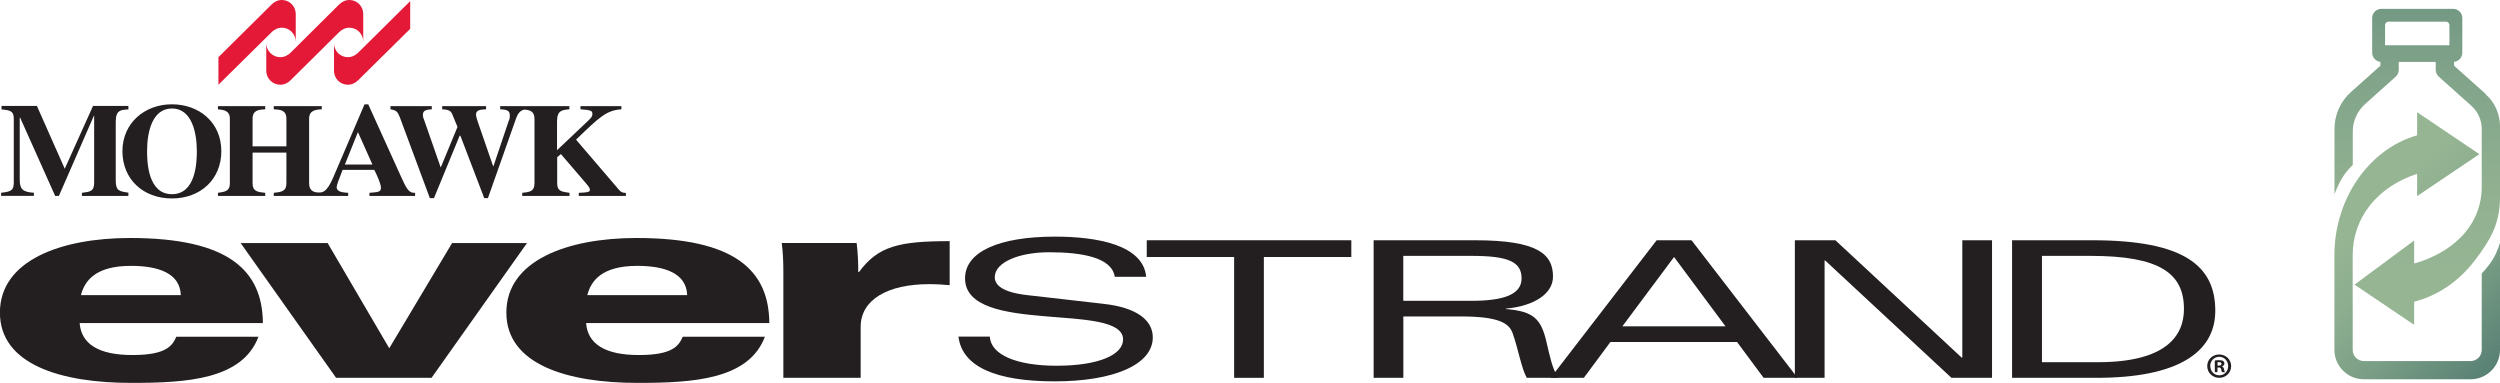
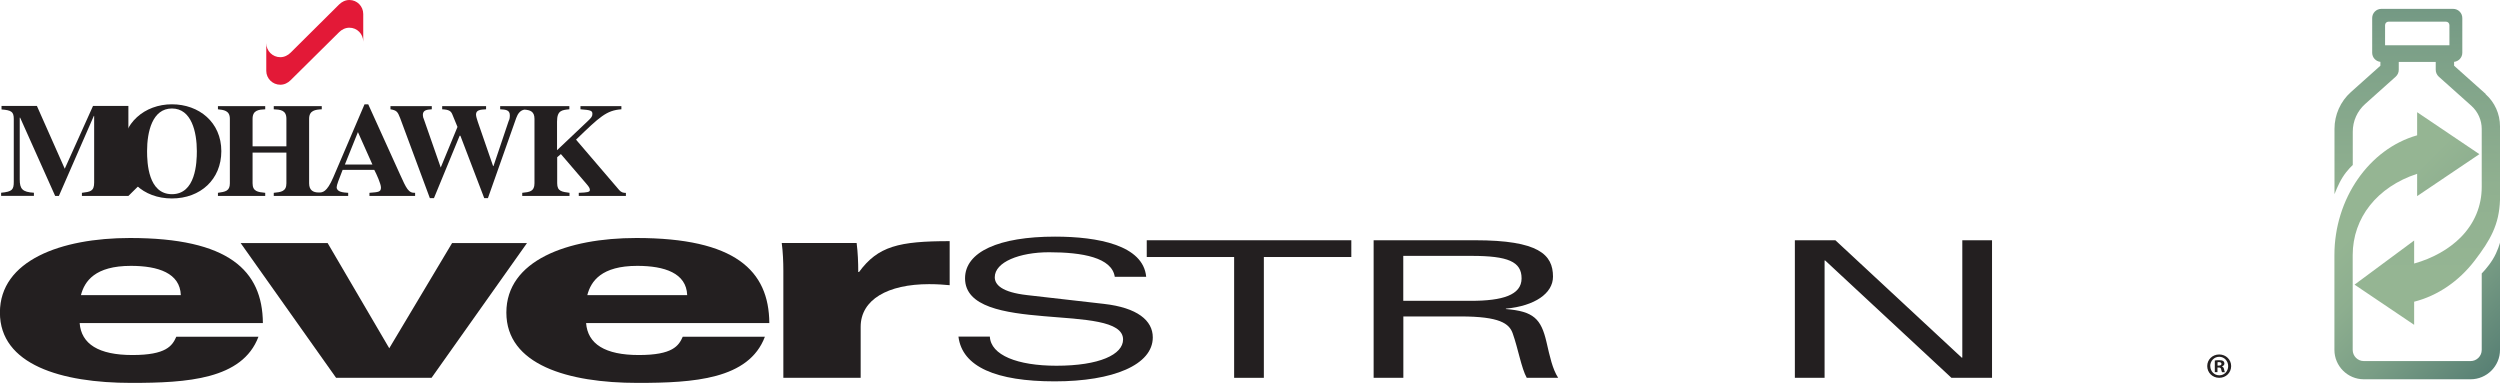
<svg xmlns="http://www.w3.org/2000/svg" id="Layer_1" viewBox="0 0 310.4 47.54">
  <defs>
    <style>
      .cls-1 {
        fill: url(#linear-gradient-2);
      }

      .cls-2 {
        fill: #231f20;
      }

      .cls-3 {
        fill: url(#linear-gradient);
      }

      .cls-4 {
        fill: #e31937;
      }
    </style>
    <linearGradient id="linear-gradient" x1="290.44" y1="23.63" x2="311.08" y2="44.28" gradientUnits="userSpaceOnUse">
      <stop offset=".17" stop-color="#95b593" />
      <stop offset=".37" stop-color="#8dae8f" />
      <stop offset=".65" stop-color="#799d85" />
      <stop offset="1" stop-color="#588074" />
      <stop offset="1" stop-color="#588074" />
    </linearGradient>
    <linearGradient id="linear-gradient-2" x1="300.13" y1="40.31" x2="300.13" y2="1.1" gradientUnits="userSpaceOnUse">
      <stop offset=".16" stop-color="#95b593" />
      <stop offset=".44" stop-color="#90b090" />
      <stop offset=".78" stop-color="#81a48a" />
      <stop offset="1" stop-color="#749984" />
    </linearGradient>
  </defs>
  <g id="EverStrand_Logo_2024">
    <g id="Corp_Logo">
-       <path class="cls-4" d="M50.93,3.58l-6.46,6.38c-.34.34-.78.56-1.28.56-.96,0-1.72-.78-1.72-1.72v-3.44c0,.96.76,1.74,1.72,1.74.5,0,.95-.23,1.28-.56L50.93.14v3.44Z" />
      <path class="cls-4" d="M45.1,5.18c0-.96-.76-1.74-1.72-1.74-.5,0-.95.23-1.28.56l-6.02,5.96c-.34.34-.78.56-1.28.56-.96,0-1.74-.78-1.74-1.72v-3.44c0,.96.78,1.74,1.74,1.74.5,0,.95-.23,1.28-.56l6.02-5.98c.33-.33.78-.56,1.28-.56.96,0,1.72.78,1.72,1.74v3.44Z" />
-       <path class="cls-4" d="M36.72,5.18c0-.96-.78-1.74-1.72-1.74-.52,0-.95.23-1.28.56l-6.6,6.52v-3.42l6.6-6.54c.33-.33.76-.56,1.28-.56.94,0,1.72.78,1.72,1.74v3.44Z" />
      <path class="cls-2" d="M77.73,24.33h-5.87v-.39c1.06-.04,1.38-.09,1.38-.35,0-.22-.12-.4-.41-.74l-3.19-3.72-.46.39v3.24c0,1.01.6,1.05,1.53,1.18v.39h-5.87v-.39c.92-.09,1.52-.17,1.52-1.18v-8.01c0-.92-.55-1.09-1.25-1.14-.51.09-.82.49-1.02,1.05l-3.51,9.94h-.46l-2.96-7.75h-.09l-3.19,7.75h-.51l-3.69-9.94c-.31-.82-.46-.96-1.2-1.09v-.39h5.13v.39c-.6.04-1.11.09-1.11.7,0,.18.05.39.14.57l2.08,5.96,2.08-5.04-.65-1.58c-.17-.4-.42-.57-1.25-.61v-.39h5.45v.39c-.74.04-1.25.09-1.25.66,0,.18.11.58.23.92l1.89,5.47h.05l1.89-5.61c.09-.17.14-.35.14-.7,0-.7-.6-.7-1.2-.74v-.39h8.59v.39c-.92.09-1.53.13-1.53,1.53v3.55l3.79-3.59c.49-.46.6-.61.6-.92,0-.39-.19-.48-1.48-.57v-.39h5.08v.39c-1.85.13-2.68.92-5.63,3.77l5.36,6.26c.25.29.51.35.83.35v.39Z" />
-       <path class="cls-2" d="M15.94,24.33h-5.77v-.39c1.02-.13,1.52-.17,1.52-1.27v-8.28h-.04l-4.34,9.94h-.46L2.5,14.61h-.05v7.66c0,1.18.32,1.58,1.76,1.66v.39H.14v-.39c1.39-.13,1.57-.39,1.57-1.36v-7.8c0-.88-.28-1.09-1.52-1.18v-.44h4.39l3.46,7.8,3.51-7.8h4.39v.44c-.97.04-1.57.09-1.57,1.53v7.27c0,1.31.42,1.36,1.57,1.53v.39Z" />
+       <path class="cls-2" d="M15.94,24.33h-5.77v-.39c1.02-.13,1.52-.17,1.52-1.27v-8.28h-.04l-4.34,9.94h-.46L2.5,14.61h-.05v7.66c0,1.18.32,1.58,1.76,1.66v.39H.14v-.39c1.39-.13,1.57-.39,1.57-1.36v-7.8c0-.88-.28-1.09-1.52-1.18v-.44h4.39l3.46,7.8,3.51-7.8h4.39v.44v7.27c0,1.31.42,1.36,1.57,1.53v.39Z" />
      <path class="cls-2" d="M27.48,18.77c0,3.5-2.59,5.87-6.14,5.87s-6.14-2.37-6.14-5.87,2.77-5.82,6.14-5.82,6.14,2.23,6.14,5.82M24.44,18.77c0-2.36-.65-5.3-3.09-5.3s-3.09,2.89-3.09,5.3c0,1.45.14,5.34,3.09,5.34s3.09-3.9,3.09-5.34" />
      <path class="cls-2" d="M51.55,24.33h-5.68v-.39c1.11-.09,1.43-.09,1.43-.66,0-.44-.55-1.66-.83-2.19h-3.93c-.46,1.18-.74,1.88-.74,2.15,0,.61.83.66,1.43.7v.39h-9.24v-.39c.92-.09,1.57-.17,1.57-1.18v-3.81h-4.2v3.81c0,1.01.65,1.09,1.57,1.18v.39h-5.87v-.39c.92-.13,1.48-.22,1.48-1.18v-8.01c0-1.05-.79-1.1-1.48-1.18v-.39h5.87v.39c-.78.04-1.57.09-1.57,1.18v3.42h4.2v-3.42c0-1.1-.78-1.14-1.57-1.18v-.39h5.96v.39c-.79.04-1.57.13-1.57,1.18v8.01c0,.87.51,1.14,1.2,1.14.46,0,.99,0,1.8-1.88l3.88-9.07h.46l3.93,8.67c.81,1.79,1.06,2.36,1.89,2.32v.39ZM46.24,20.43l-1.8-4.03-1.62,4.03h3.42Z" />
    </g>
    <g id="Bottle">
      <path class="cls-3" d="M308.13,43.45c0,.76-.62,1.38-1.38,1.38h-13.26c-.76,0-1.38-.62-1.38-1.38v-11.77c0-4.65,3.05-8.48,8-10.1v2.77l7.73-5.21-7.73-5.21v2.87c-5.97,1.69-10.27,7.88-10.27,14.87v11.77c0,2.01,1.64,3.65,3.65,3.65h13.26c2.01,0,3.65-1.64,3.65-3.65v-13.32s-.28,1.09-.9,2.09-1.37,1.74-1.37,1.74v9.49Z" />
      <path class="cls-1" d="M308.62,11.66l-3.92-3.5v-.48c.57-.06,1.02-.54,1.02-1.13V2.24c0-.63-.51-1.14-1.14-1.14h-8.91c-.63,0-1.14.51-1.14,1.14v4.31c0,.59.45,1.07,1.02,1.13v.48l-3.66,3.27c-1.3,1.16-2.04,2.83-2.04,4.57v8.11s.45-1.22,1.02-2.12,1.25-1.5,1.25-1.5v-4.15c0-1.31.56-2.56,1.54-3.43l3.79-3.39c.24-.22.38-.52.38-.85v-.98h4.59v.98c0,.32.14.63.38.85l4.05,3.62c.81.73,1.28,1.77,1.28,2.86v7.22c0,2.36-.9,4.52-2.61,6.25-1.46,1.47-3.49,2.61-5.78,3.25v-2.86l-7.4,5.48,7.4,4.99v-2.87c2.89-.73,5.55-2.53,7.52-5.11,1.94-2.54,3.04-4.45,3.14-7.53v-1.16s0-7.98,0-7.98c0-1.52-.65-2.98-1.79-3.99ZM304.12,3.12v2.5h-7.99v-2.5c0-.24.19-.43.43-.43h7.13c.24,0,.43.19.43.43Z" />
    </g>
    <g id="Brand_Logo">
      <path class="cls-2" d="M32.64,40.11c-.05-6.53-4.25-10.56-16.5-10.56-8.6,0-16.15,2.8-16.15,9.26s7.6,8.73,16.3,8.73c6.95,0,13.8-.43,15.8-5.73h-10.2c-.5,1.13-1.25,2.27-5.45,2.27s-6.35-1.37-6.55-3.97h22.75ZM10.05,36.64c.45-1.73,1.75-3.63,6.2-3.63,3.4,0,6.1.9,6.2,3.63h-12.4Z" />
      <polygon class="cls-2" points="65.43 30.18 56.13 30.18 48.33 43.24 40.68 30.18 29.88 30.18 41.73 46.91 53.58 46.91 65.43 30.18" />
      <path class="cls-2" d="M95.52,40.11c-.05-6.53-4.25-10.56-16.5-10.56-8.6,0-16.15,2.8-16.15,9.26s7.6,8.73,16.3,8.73c6.95,0,13.8-.43,15.8-5.73h-10.2c-.5,1.13-1.25,2.27-5.45,2.27s-6.35-1.37-6.55-3.97h22.75ZM72.92,36.64c.45-1.73,1.75-3.63,6.2-3.63,3.4,0,6.1.9,6.2,3.63h-12.4Z" />
      <path class="cls-2" d="M97.26,46.91h9.6v-6.33c0-3.37,3.35-5.3,8.5-5.3,1.1,0,1.85.07,2.55.13v-5.47c-6.3,0-8.9.63-11.25,3.83h-.1c0-1.2-.05-2.4-.2-3.6h-9.3c.15,1.13.2,2.37.2,3.43v13.3Z" />
      <path class="cls-2" d="M142.31,34.37c-.36-3.93-6-4.99-11.32-4.99-6.99,0-11.17,1.89-11.17,5.18,0,7.14,19.62,2.86,19.62,7.59,0,1.87-2.94,3.26-8.27,3.26-4.86,0-8.16-1.32-8.27-3.62h-3.9c.46,3.76,4.68,5.56,11.96,5.56s12.17-2.06,12.17-5.46c0-2.1-1.92-3.69-6.07-4.16l-9.54-1.09c-3.16-.36-4.01-1.3-4.01-2.22,0-1.89,3.09-3.1,6.74-3.1,4.15,0,7.8.66,8.16,3.05h3.9Z" />
      <polygon class="cls-2" points="153.23 46.91 156.92 46.91 156.92 31.91 167.78 31.91 167.78 29.83 142.38 29.83 142.38 31.91 153.23 31.91 153.23 46.91" />
      <path class="cls-2" d="M174.23,31.77h8.48c4.51,0,6.21.71,6.21,2.79s-2.38,2.79-6.28,2.79h-8.41v-5.58ZM174.23,39.29h7.13c4.83,0,6.03.87,6.46,2.11.68,1.92,1.07,4.3,1.74,5.51h3.9c-.71-1.11-1.03-2.63-1.45-4.45-.67-2.88-1.6-3.81-5.04-4.09v-.05c3.58-.33,5.85-1.89,5.85-3.97,0-2.74-1.77-4.52-9.68-4.52h-12.59v17.08h3.69v-7.62Z" />
-       <path class="cls-2" d="M201.43,40.52l6.42-8.61,6.39,8.61h-12.81ZM218.96,46.91h4.22l-13.16-17.08h-4.33l-13.16,17.08h4.12l3.3-4.45h15.72l3.3,4.45Z" />
      <polygon class="cls-2" points="243.64 44.4 243.56 44.4 227.88 29.83 222.85 29.83 222.85 46.91 226.54 46.91 226.54 32.34 226.61 32.34 242.29 46.91 247.33 46.91 247.33 29.83 243.64 29.83 243.64 44.4" />
-       <path class="cls-2" d="M249.83,46.91h10.5c9.93,0,14.72-3.08,14.72-8.33,0-5.58-3.87-8.75-15.26-8.75h-9.97v17.08ZM253.52,31.77h6.07c8.59,0,11.57,2.18,11.57,6.6,0,3.33-2.23,6.6-10.68,6.6h-6.95v-13.2Z" />
      <path class="cls-2" d="M277.02,45.45c0,.82-.64,1.46-1.48,1.46s-1.49-.64-1.49-1.46.66-1.44,1.49-1.44,1.48.64,1.48,1.44M274.43,45.45c0,.64.48,1.15,1.12,1.15s1.1-.51,1.1-1.14-.47-1.16-1.11-1.16-1.12.52-1.12,1.15M275.32,46.2h-.33v-1.44c.13-.03.32-.04.55-.04.27,0,.39.04.5.11.08.06.14.18.14.32,0,.16-.12.28-.3.33v.02c.14.05.22.16.26.35.04.22.07.31.11.36h-.36c-.04-.05-.07-.18-.11-.35-.03-.16-.11-.23-.3-.23h-.16v.58ZM275.33,45.39h.16c.18,0,.33-.06.33-.21,0-.13-.1-.22-.31-.22-.09,0-.15,0-.18.02v.41Z" />
    </g>
  </g>
</svg>